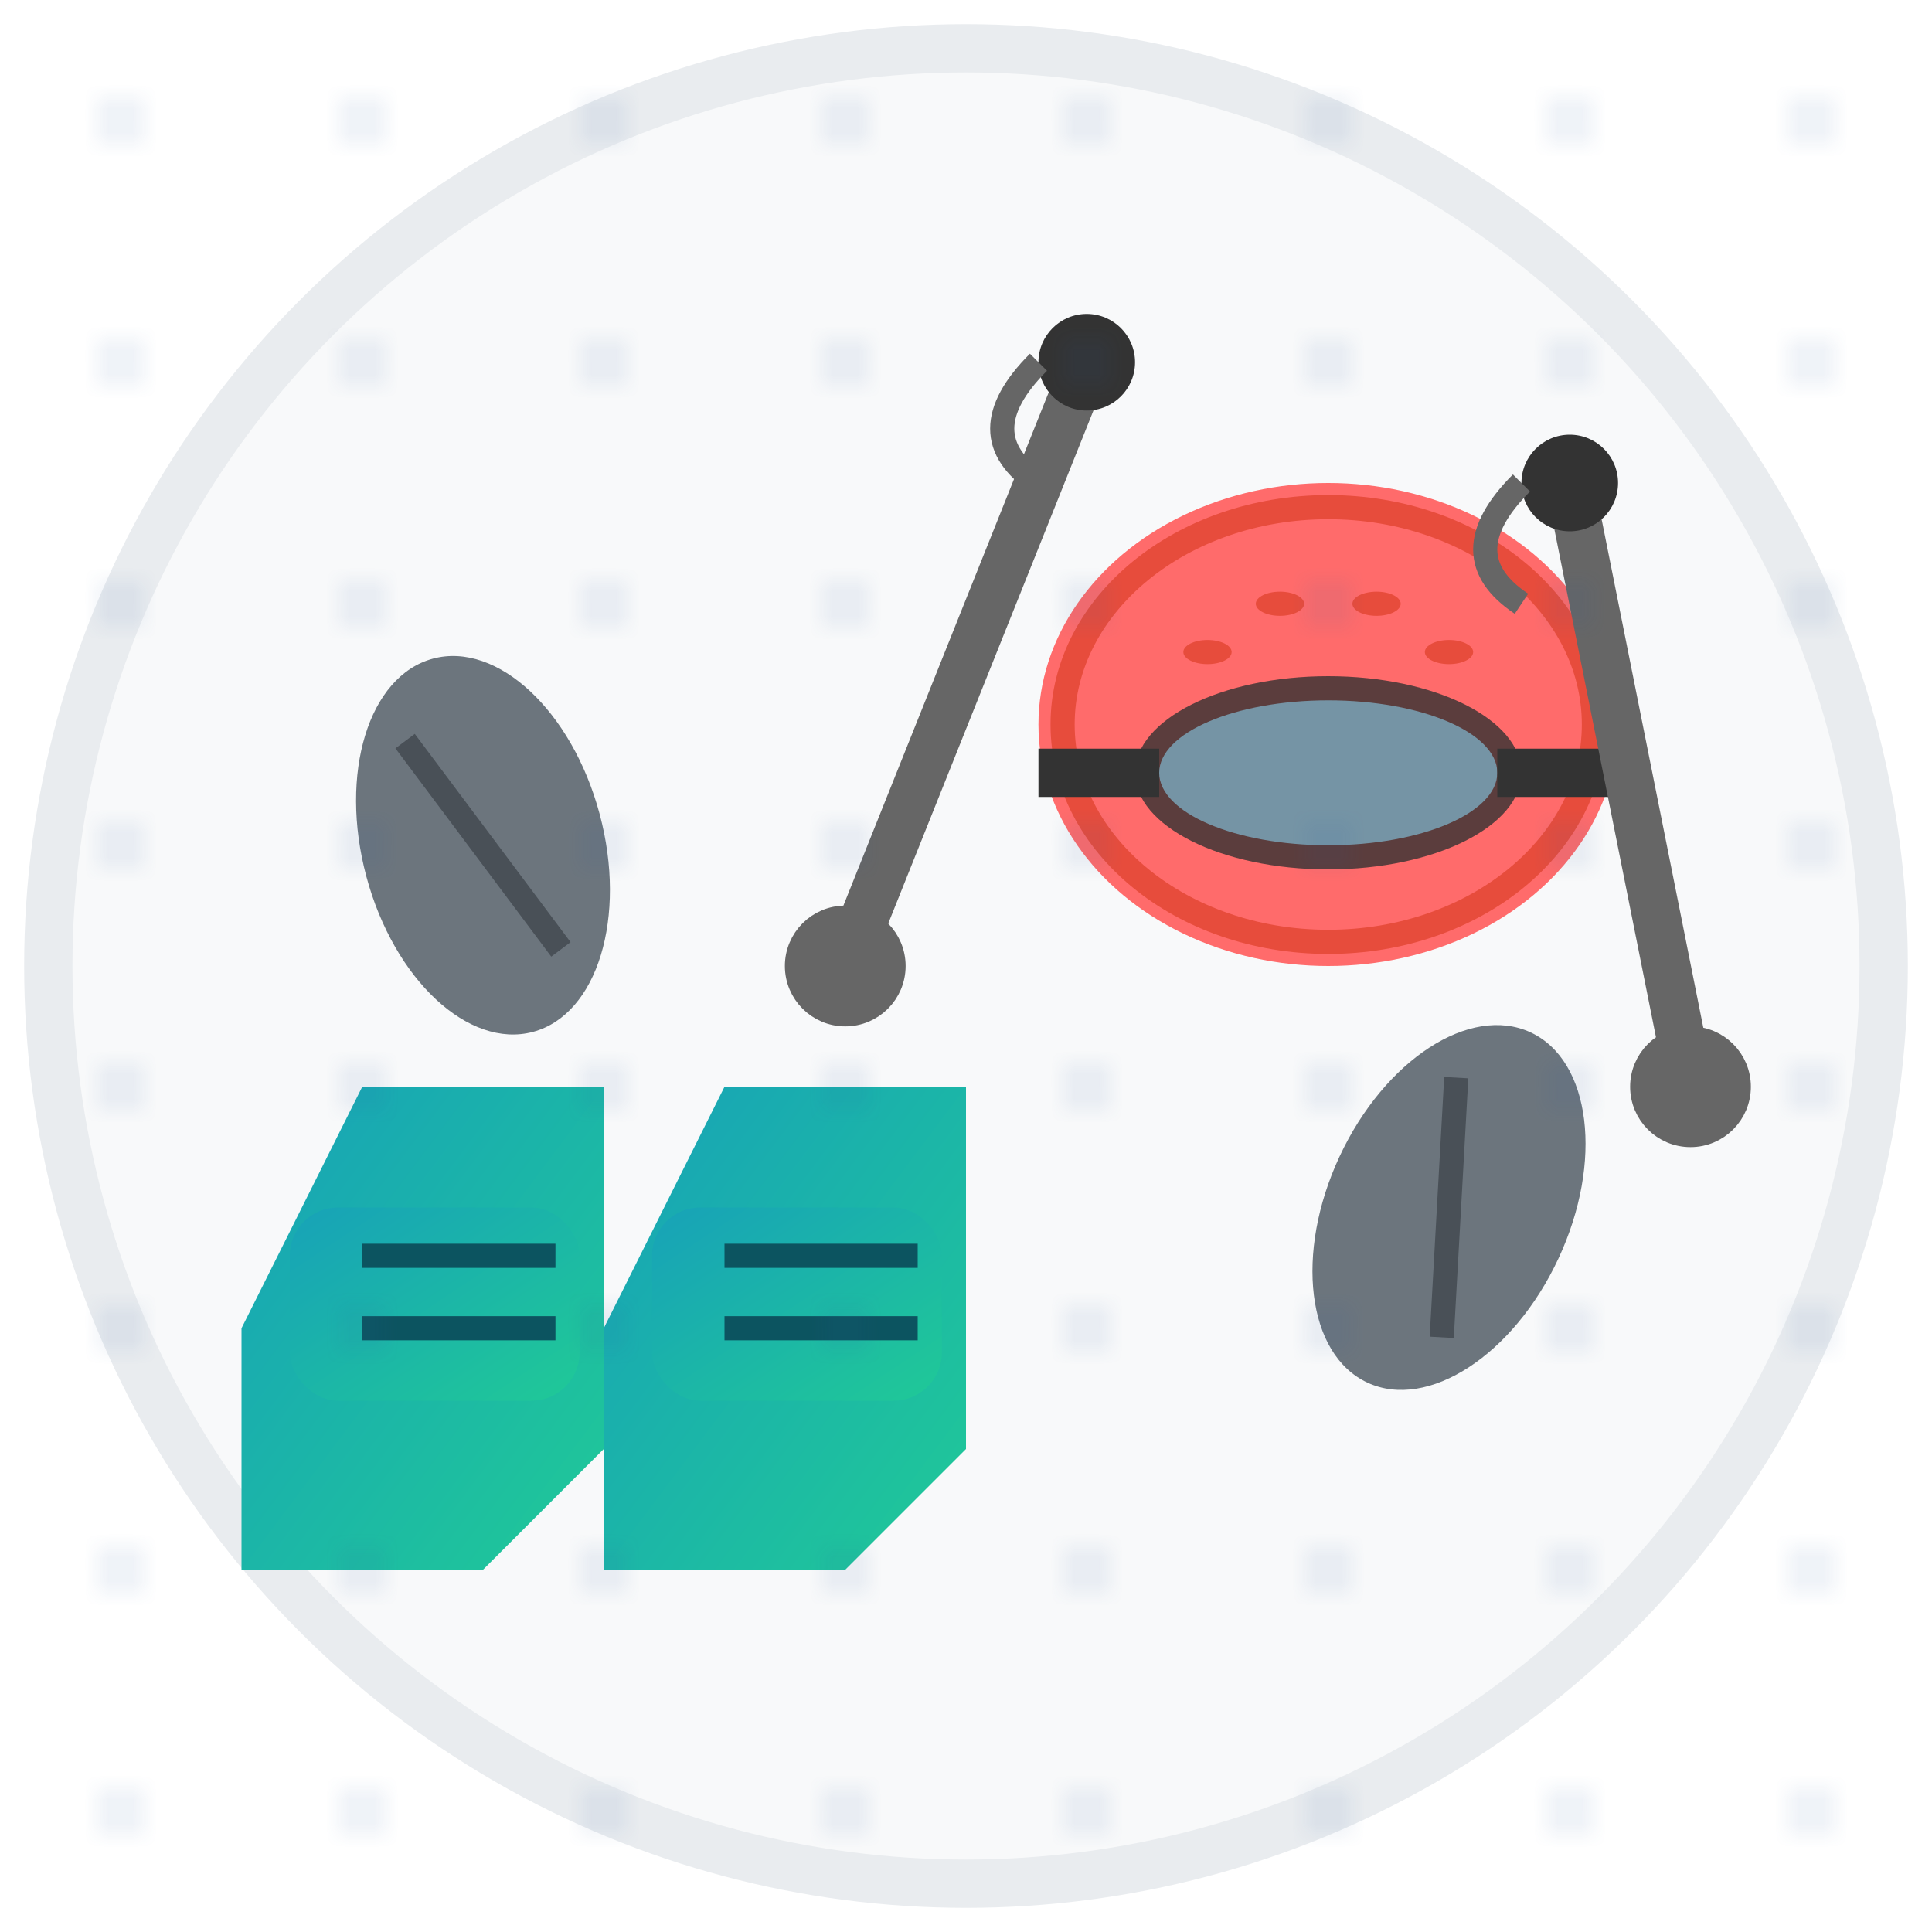
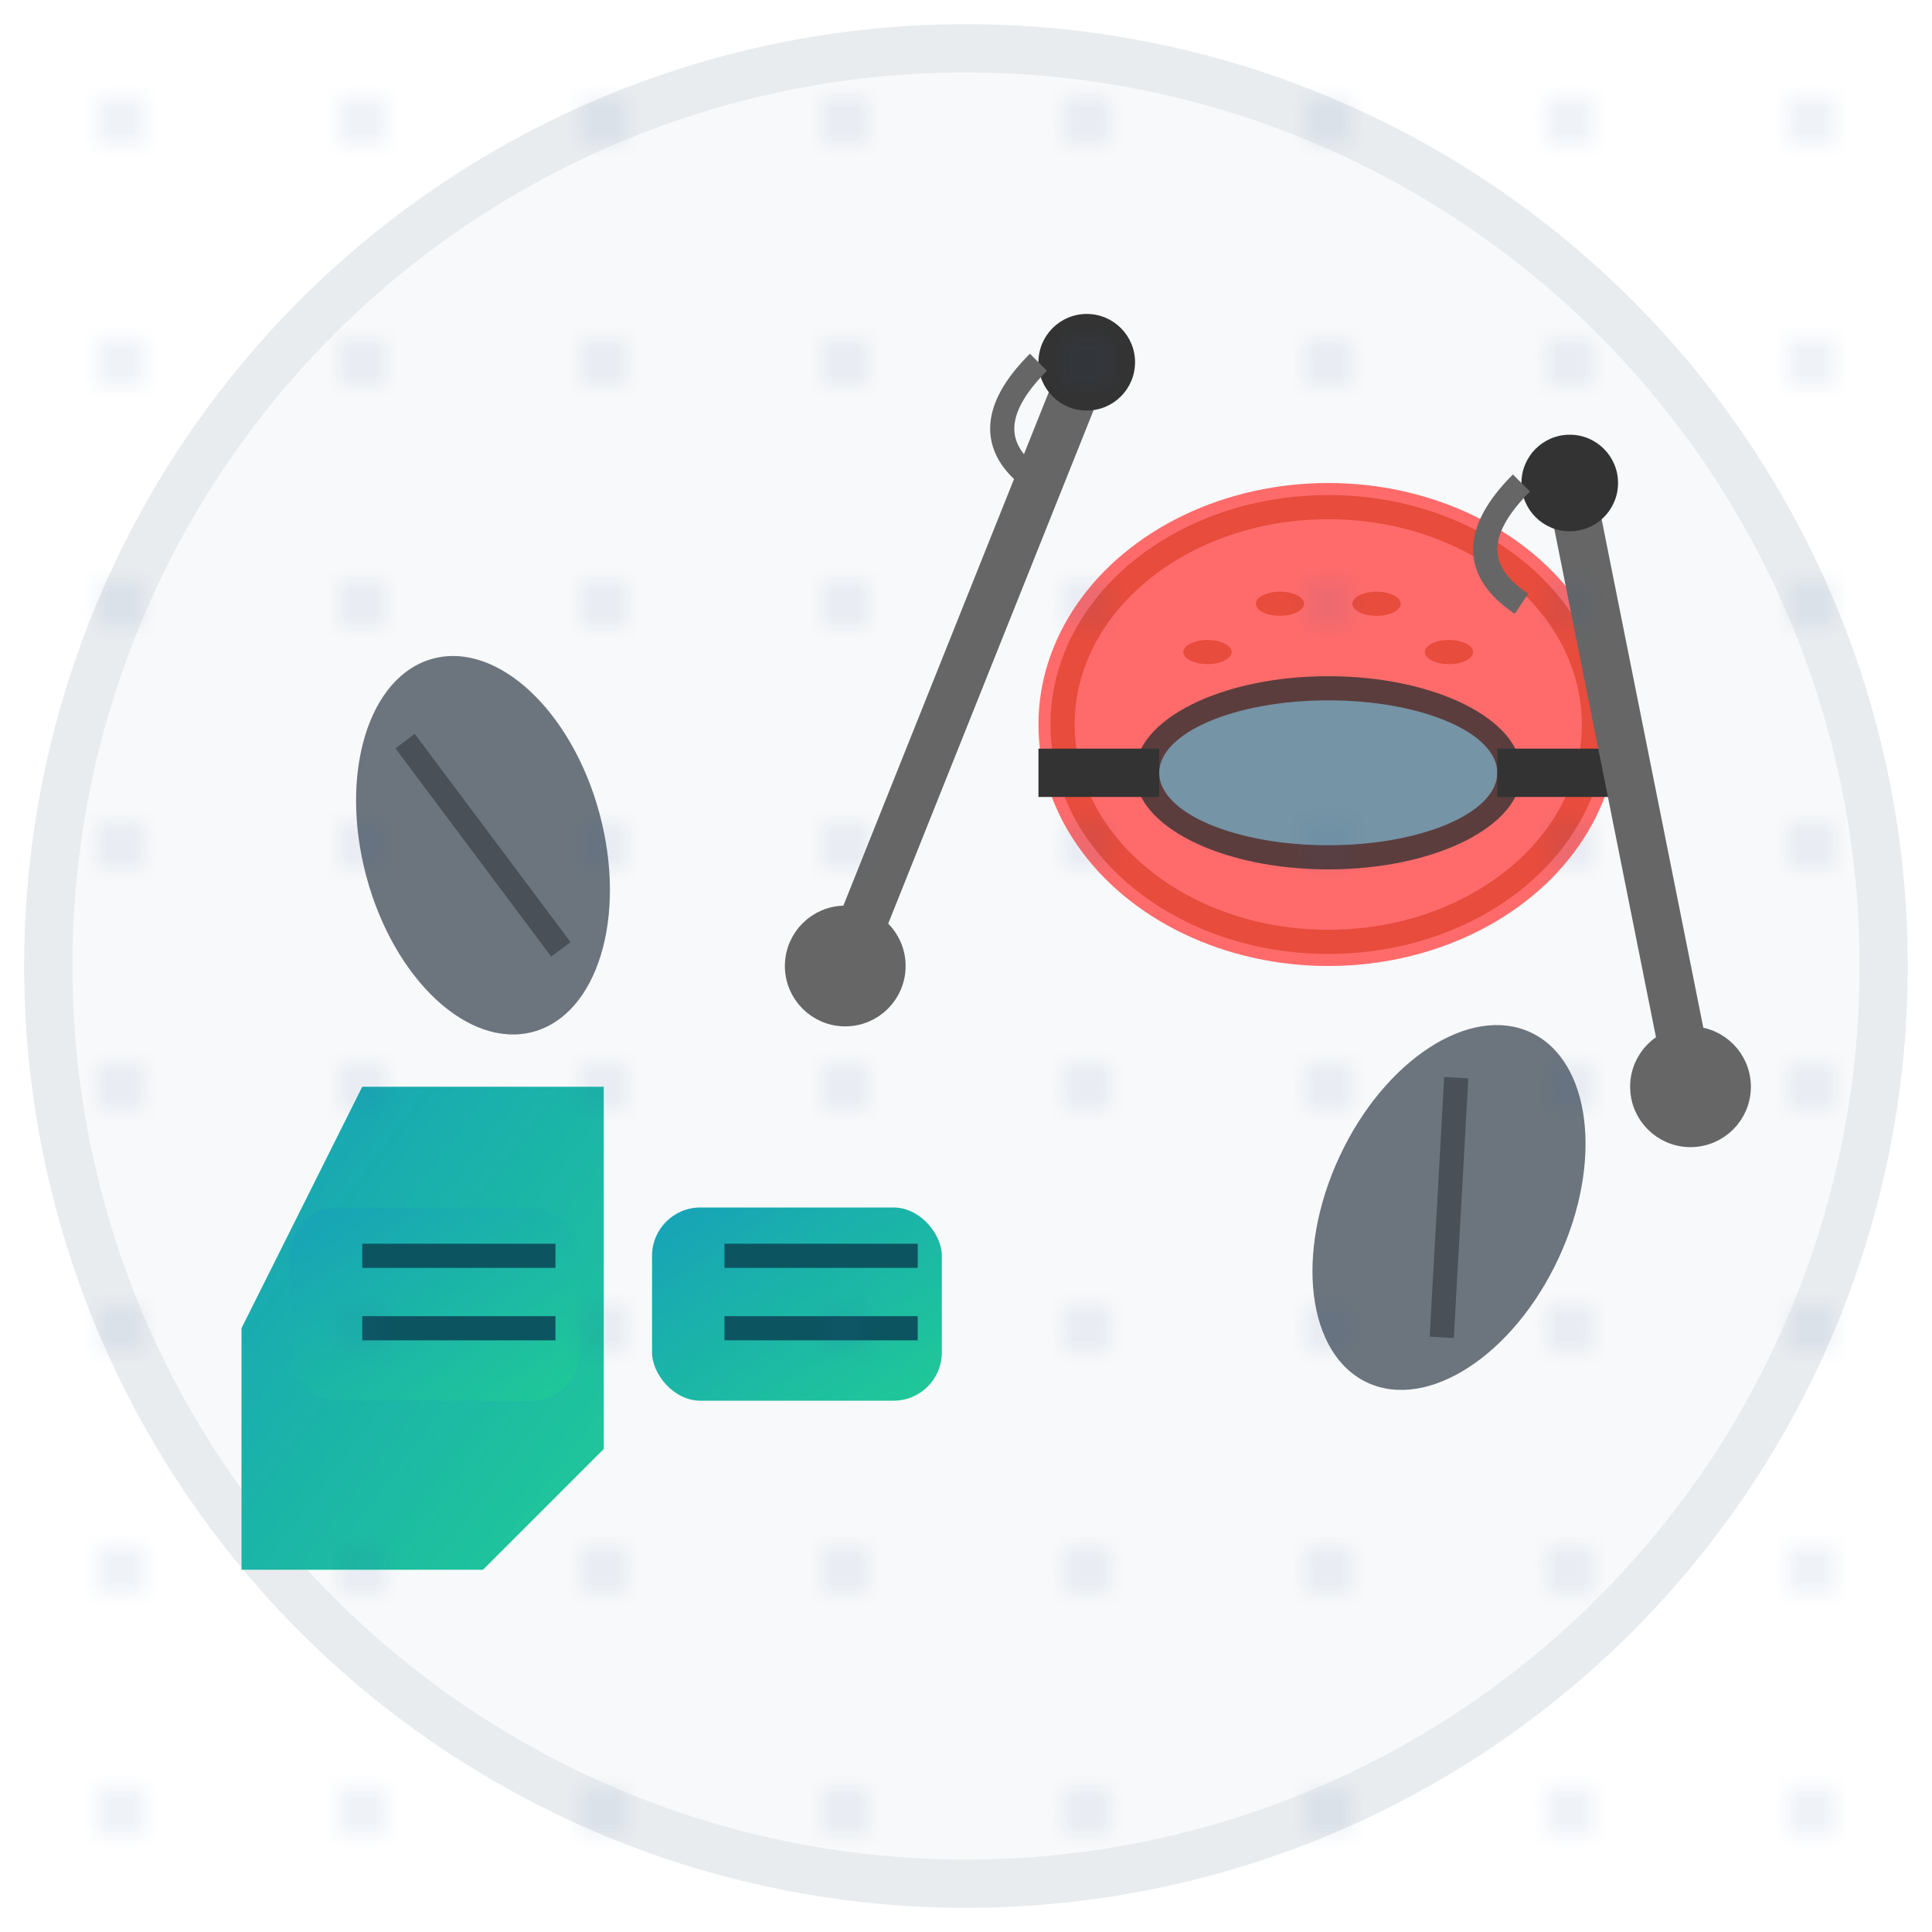
<svg xmlns="http://www.w3.org/2000/svg" viewBox="0 0 80 80" width="80" height="80">
  <defs>
    <linearGradient id="equipmentIconGrad" x1="0%" y1="0%" x2="100%" y2="100%">
      <stop offset="0%" style="stop-color:#17a2b8" />
      <stop offset="100%" style="stop-color:#20c997" />
    </linearGradient>
  </defs>
  <circle cx="40" cy="40" r="38" fill="#f8f9fa" stroke="#e9ecef" stroke-width="2" />
  <g fill="url(#equipmentIconGrad)">
    <path d="M15 45 L25 45 L25 60 L20 65 L10 65 L10 55 Z" />
    <rect x="12" y="50" width="12" height="8" rx="2" />
-     <path d="M30 45 L40 45 L40 60 L35 65 L25 65 L25 55 Z" />
    <rect x="27" y="50" width="12" height="8" rx="2" />
  </g>
  <g stroke="#0c5460" stroke-width="1" fill="none">
    <line x1="15" y1="52" x2="23" y2="52" />
    <line x1="15" y1="55" x2="23" y2="55" />
    <line x1="30" y1="52" x2="38" y2="52" />
    <line x1="30" y1="55" x2="38" y2="55" />
  </g>
  <ellipse cx="55" cy="30" rx="12" ry="10" fill="#ff6b6b" />
  <ellipse cx="55" cy="30" rx="11" ry="9" fill="none" stroke="#e74c3c" stroke-width="1" />
  <g fill="#e74c3c">
    <ellipse cx="50" cy="27" rx="1" ry="0.5" />
    <ellipse cx="53" cy="25" rx="1" ry="0.5" />
    <ellipse cx="57" cy="25" rx="1" ry="0.5" />
    <ellipse cx="60" cy="27" rx="1" ry="0.5" />
  </g>
  <ellipse cx="55" cy="32" rx="8" ry="4" fill="#333" opacity="0.8" />
  <ellipse cx="55" cy="32" rx="7" ry="3" fill="#87ceeb" opacity="0.6" />
  <line x1="48" y1="32" x2="43" y2="32" stroke="#333" stroke-width="2" />
  <line x1="62" y1="32" x2="67" y2="32" stroke="#333" stroke-width="2" />
  <g fill="#6c757d">
    <ellipse cx="20" cy="35" rx="5" ry="8" transform="rotate(-15 20 35)" />
    <ellipse cx="60" cy="50" rx="5" ry="8" transform="rotate(25 60 50)" />
  </g>
  <g stroke="#495057" stroke-width="1" fill="none">
    <line x1="18" y1="30" x2="22" y2="40" transform="rotate(-15 20 35)" />
    <line x1="58" y1="45" x2="62" y2="55" transform="rotate(25 60 50)" />
  </g>
  <g stroke="#666" stroke-width="2" fill="none">
    <line x1="45" y1="15" x2="35" y2="40" />
    <line x1="65" y1="20" x2="70" y2="45" />
  </g>
  <g fill="#333">
    <circle cx="45" cy="15" r="2" />
    <circle cx="65" cy="20" r="2" />
  </g>
  <g stroke="#666" stroke-width="1" fill="none">
    <path d="M43 15 Q40 18 43 20" />
    <path d="M63 20 Q60 23 63 25" />
  </g>
  <g stroke="#666" stroke-width="1" fill="#666">
    <circle cx="35" cy="40" r="2" />
    <circle cx="70" cy="45" r="2" />
  </g>
  <g opacity="0.1">
    <pattern id="equipPattern" patternUnits="userSpaceOnUse" width="10" height="10">
      <circle cx="5" cy="5" r="1" fill="#2c5aa0" />
    </pattern>
    <rect width="80" height="80" fill="url(#equipPattern)" />
  </g>
</svg>